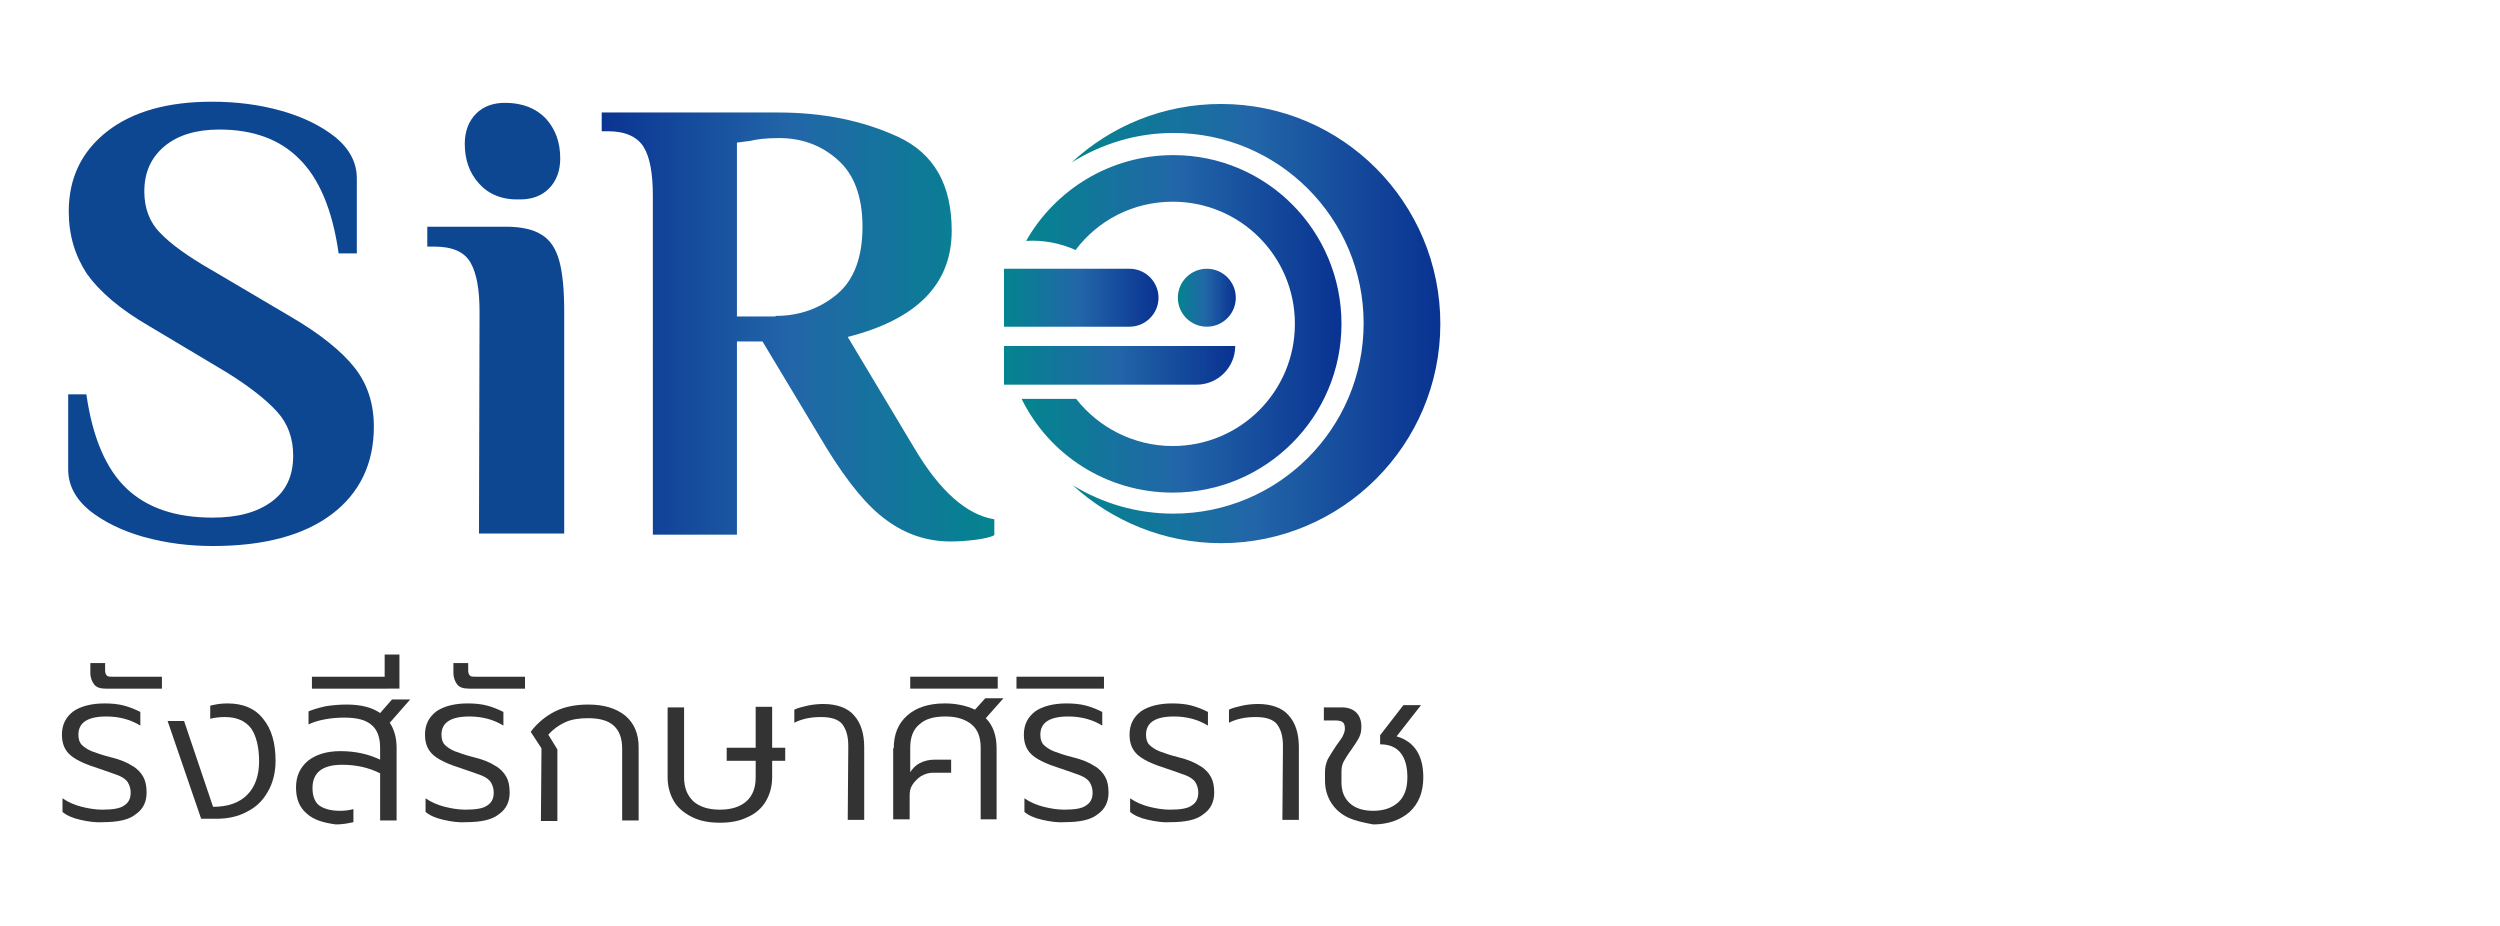
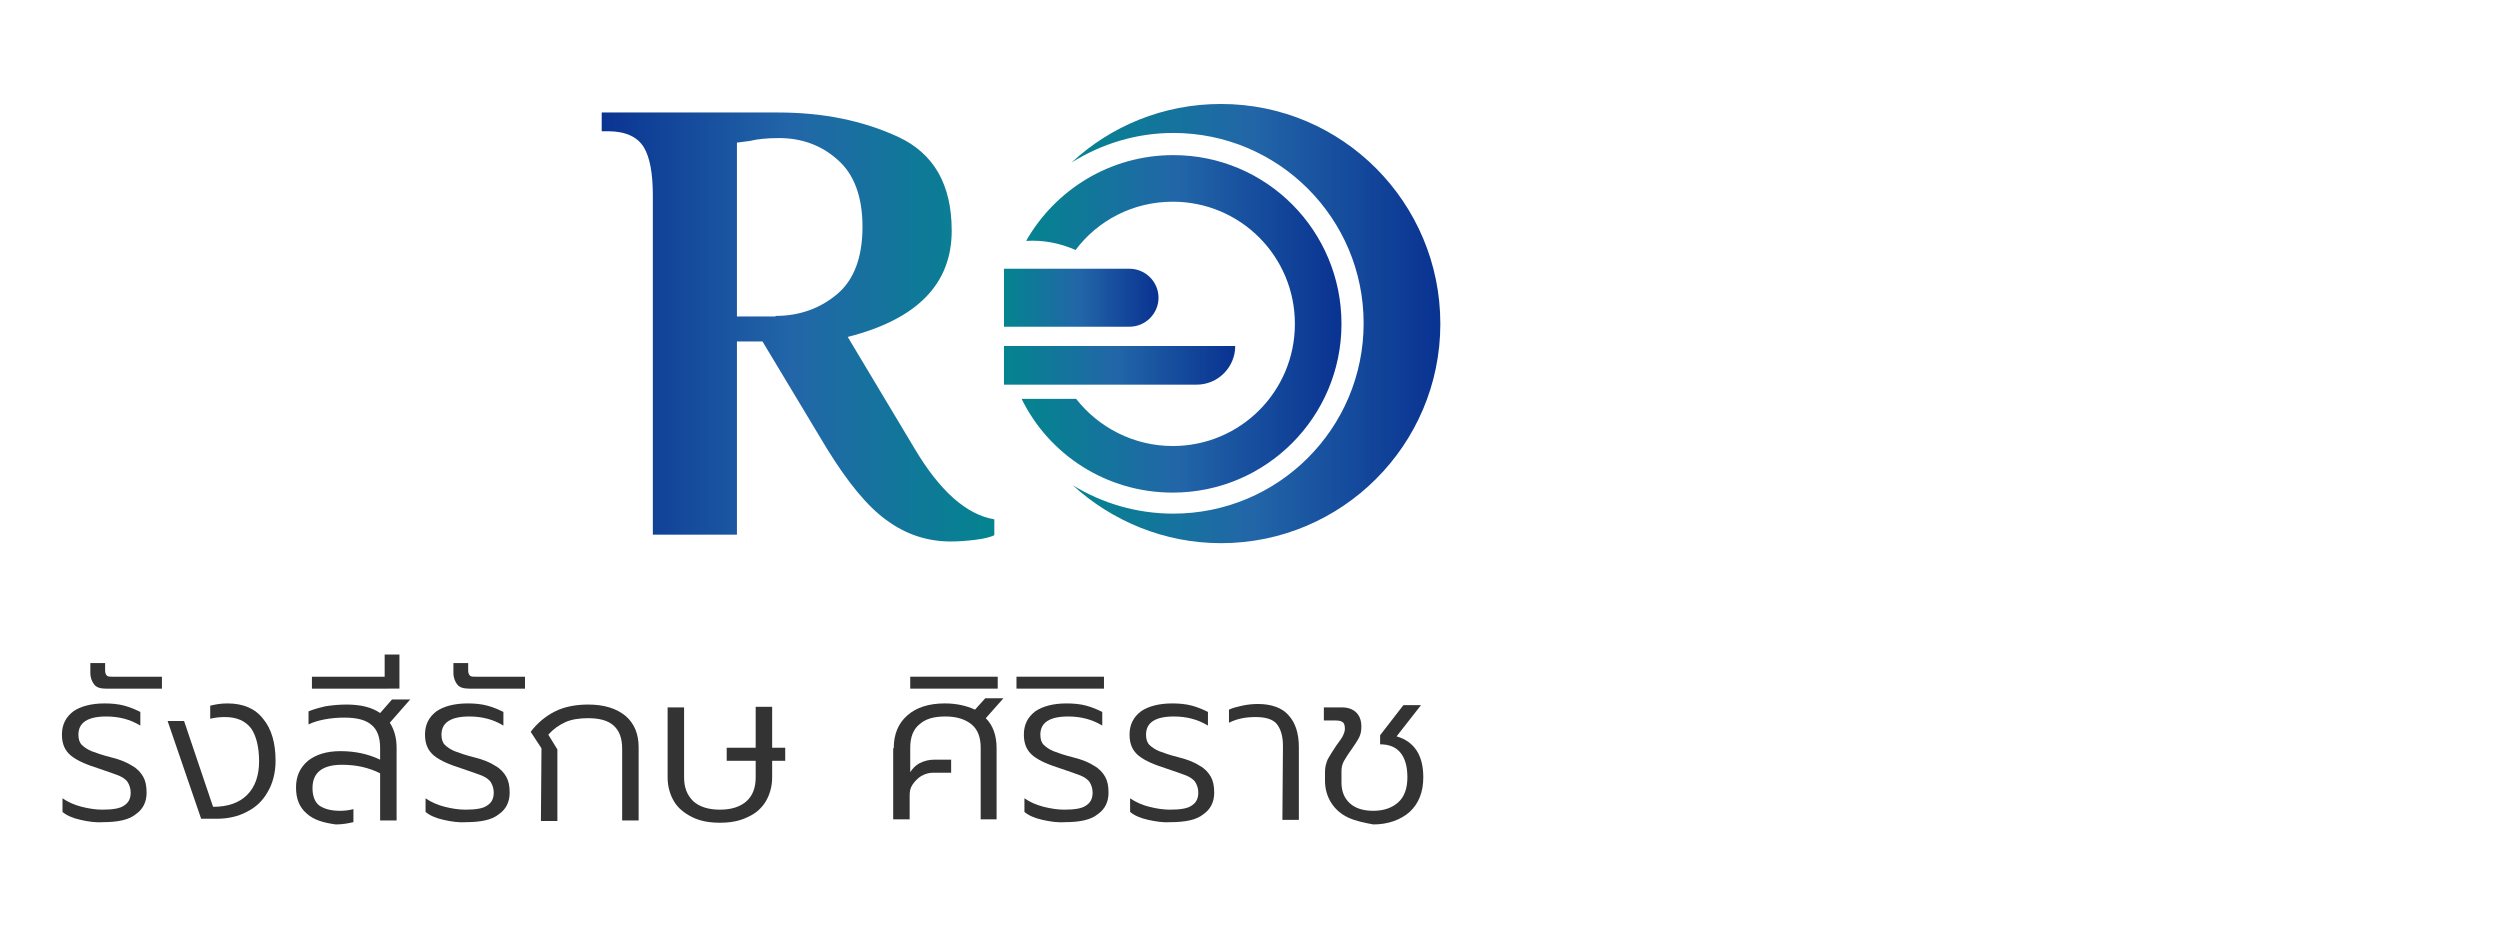
<svg xmlns="http://www.w3.org/2000/svg" version="1.1" id="Layer_1" x="0px" y="0px" viewBox="0 0 440 163" style="enable-background:new 0 0 440 163;" xml:space="preserve">
  <style type="text/css">
	.st0{fill:#0D4691;}
	.st1{fill:url(#SVGID_1_);}
	.st2{fill:url(#SVGID_2_);}
	.st3{fill:url(#SVGID_3_);}
	.st4{fill:url(#SVGID_4_);}
	.st5{fill:url(#SVGID_5_);}
	.st6{fill:url(#SVGID_6_);}
	.st7{fill:#333333;}
</style>
  <g>
-     <path class="st0" d="M25.3,94.5c-3.9-1.1-7.1-2.7-9.6-4.7c-2.5-2.1-3.7-4.5-3.7-7.2V69.4h3.2c1.1,7.7,3.5,13.2,7.1,16.6   s8.6,5.1,15.1,5.1c4.4,0,7.8-0.9,10.4-2.8s3.8-4.6,3.8-8.1c0-3-0.9-5.6-2.8-7.7c-1.9-2.1-4.8-4.4-8.8-6.9l-13.9-8.3   c-5-2.9-8.6-6-10.8-9.1c-2.1-3.2-3.2-6.8-3.2-11c0-5.9,2.3-10.6,6.8-14.1s10.7-5.2,18.4-5.2c4.2,0,8.3,0.5,12.2,1.6   c3.9,1.1,7.1,2.7,9.6,4.7c2.5,2.1,3.7,4.5,3.7,7.2v13.2h-3.2c-1.1-7.8-3.5-13.3-7-16.7c-3.4-3.4-8.1-5.1-14-5.1   c-4.1,0-7.3,1-9.6,2.9c-2.4,2-3.6,4.6-3.6,8c0,2.9,0.9,5.4,2.8,7.3c1.8,1.9,4.8,4.1,9,6.5l13.9,8.2c5.3,3.1,9,6.1,11.3,9   c2.3,2.9,3.4,6.4,3.4,10.4c0,6.5-2.5,11.7-7.4,15.4c-4.9,3.7-11.9,5.6-20.9,5.6C33.3,96.1,29.3,95.6,25.3,94.5z" />
    <linearGradient id="SVGID_1_" gradientUnits="userSpaceOnUse" x1="105.9" y1="106.45" x2="175" y2="106.45" gradientTransform="matrix(1 0 0 -1 0 164)">
      <stop offset="0" style="stop-color:#0A3492" />
      <stop offset="0.486" style="stop-color:#2266A8" />
      <stop offset="1" style="stop-color:#04848F" />
    </linearGradient>
    <path class="st1" d="M156.1,91.6c-3.4-2.4-6.9-6.7-10.6-12.7l-11.3-18.8h-4.5v34h-14.8V34.4c0-3.8-0.5-6.7-1.6-8.5   c-1.1-1.8-3.2-2.8-6.3-2.8h-1.1v-3.3H137c7.8,0,14.8,1.4,21.1,4.3c6.2,2.9,9.4,8.3,9.4,16.5c0,9.4-6.1,15.6-18.3,18.7L161,79   c4.4,7.4,9.1,11.6,14,12.4v2.8c-0.6,0.3-1.7,0.6-3.3,0.8c-1.6,0.2-3,0.3-4.4,0.3C163.3,95.3,159.5,94.1,156.1,91.6z M136.5,55.6   c4.2,0,7.8-1.3,10.8-3.8s4.5-6.5,4.5-11.9c0-5.3-1.5-9.3-4.4-11.8c-2.9-2.6-6.4-3.8-10.3-3.8c-2.2,0-3.9,0.2-5.1,0.5l-2.3,0.3v30.6   h6.8V55.6z" />
    <g>
-       <path class="st0" d="M84.4,54.9c0-3.9-0.5-6.8-1.6-8.7s-3.2-2.8-6.4-2.8h-1.2v-3.5H89c2.8,0,4.9,0.5,6.3,1.4    c1.5,0.9,2.5,2.4,3.1,4.5c0.6,2.1,0.9,5.1,0.9,9v39.1h-15L84.4,54.9L84.4,54.9z" />
-     </g>
+       </g>
  </g>
  <g>
    <linearGradient id="SVGID_2_" gradientUnits="userSpaceOnUse" x1="176.7" y1="99.7" x2="217.4" y2="99.7" gradientTransform="matrix(1 0 0 -1 0 164)">
      <stop offset="0" style="stop-color:#04848F" />
      <stop offset="0.486" style="stop-color:#2266A8" />
      <stop offset="0.983" style="stop-color:#0A3492" />
    </linearGradient>
    <path class="st2" d="M217.4,60.9h-40.7v6.8h33.9C214.4,67.7,217.4,64.6,217.4,60.9z" />
    <linearGradient id="SVGID_3_" gradientUnits="userSpaceOnUse" x1="207.27" y1="111.6" x2="217.47" y2="111.6" gradientTransform="matrix(1 0 0 -1 0 164)">
      <stop offset="0" style="stop-color:#04848F" />
      <stop offset="0.486" style="stop-color:#2266A8" />
      <stop offset="0.983" style="stop-color:#0A3492" />
    </linearGradient>
-     <circle class="st3" cx="212.4" cy="52.4" r="5.1" />
    <linearGradient id="SVGID_4_" gradientUnits="userSpaceOnUse" x1="176.7" y1="111.6" x2="203.856" y2="111.6" gradientTransform="matrix(1 0 0 -1 0 164)">
      <stop offset="0" style="stop-color:#04848F" />
      <stop offset="0.486" style="stop-color:#2266A8" />
      <stop offset="0.983" style="stop-color:#0A3492" />
    </linearGradient>
    <path class="st4" d="M203.9,52.4L203.9,52.4c0-2.8-2.3-5.1-5.1-5.1h-22.1v10.2h22.1C201.6,57.5,203.9,55.2,203.9,52.4z" />
    <g>
      <linearGradient id="SVGID_5_" gradientUnits="userSpaceOnUse" x1="179.918" y1="107" x2="236.218" y2="107" gradientTransform="matrix(1 0 0 -1 0 164)">
        <stop offset="0" style="stop-color:#04848F" />
        <stop offset="0.486" style="stop-color:#2266A8" />
        <stop offset="0.983" style="stop-color:#0A3492" />
      </linearGradient>
      <path class="st5" d="M206.5,27.3c-11.1,0-20.8,6.1-25.9,15.1c3-0.2,6,0.4,8.7,1.6c3.9-5.2,10.1-8.5,17.1-8.5    c11.9,0,21.5,9.6,21.5,21.5s-9.6,21.5-21.5,21.5c-6.9,0-13.1-3.3-17-8.3l0,0l0,0h-9.6l0,0l0,0c4.8,9.8,14.9,16.5,26.6,16.5    c16.4,0,29.7-13.3,29.7-29.7S222.9,27.3,206.5,27.3z" />
      <g>
        <linearGradient id="SVGID_6_" gradientUnits="userSpaceOnUse" x1="188.6" y1="107.05" x2="253.5" y2="107.05" gradientTransform="matrix(1 0 0 -1 0 164)">
          <stop offset="0" style="stop-color:#04848F" />
          <stop offset="0.486" style="stop-color:#2266A8" />
          <stop offset="0.983" style="stop-color:#0A3492" />
        </linearGradient>
        <path class="st6" d="M214.9,18.3c-10.2,0-19.4,3.9-26.3,10.3c5.3-3.3,11.4-5.2,17.9-5.2c18.5,0,33.5,15,33.5,33.5     s-15,33.5-33.5,33.5c-6.4,0-12.5-1.8-17.7-5c6.9,6.3,16.1,10.2,26.1,10.2c21.3,0,38.6-17.3,38.6-38.6S236.3,18.3,214.9,18.3z" />
      </g>
    </g>
  </g>
  <g>
    <path class="st7" d="M14.2,144.3c-1.4-0.3-2.5-0.8-3.2-1.4v-2.4c1,0.7,2.2,1.2,3.4,1.5s2.4,0.5,3.6,0.5c1.8,0,3.1-0.2,3.8-0.7   c0.8-0.5,1.2-1.2,1.2-2.3c0-0.7-0.2-1.3-0.5-1.8c-0.3-0.5-0.9-0.9-1.6-1.2c-0.8-0.3-1.9-0.7-3.4-1.2c-2.2-0.7-3.9-1.4-5-2.3   c-1.1-0.9-1.6-2.1-1.6-3.7c0-1.8,0.7-3.1,2-4.1c1.3-0.9,3.2-1.4,5.5-1.4c1.2,0,2.4,0.1,3.5,0.4s2,0.7,2.8,1.1v2.4   c-1.8-1.1-3.8-1.6-6-1.6c-3.3,0-4.9,1.1-4.9,3.2c0,0.8,0.2,1.4,0.6,1.8c0.4,0.4,1,0.8,1.7,1.1c0.8,0.3,1.9,0.7,3.5,1.1   c1.6,0.4,2.8,0.9,3.7,1.5c0.9,0.5,1.5,1.2,1.9,1.9c0.4,0.7,0.6,1.6,0.6,2.8c0,1.6-0.6,2.9-1.9,3.8c-1.2,1-3.2,1.4-5.8,1.4   C16.9,144.8,15.5,144.6,14.2,144.3z" />
    <path class="st7" d="M16.6,120.5c-0.4-0.5-0.7-1.2-0.7-2.1v-1.7h2.6v1.3c0,0.4,0.1,0.7,0.3,0.9c0.2,0.2,0.5,0.2,1,0.2h8.7v2.1h-9.9   C17.7,121.2,17,121,16.6,120.5z" />
    <path class="st7" d="M29.5,126.9h2.9l5.1,15.1c2.6,0,4.6-0.7,6-2.1c1.4-1.4,2.1-3.4,2.1-5.9s-0.5-4.5-1.4-5.8c-1-1.3-2.5-2-4.6-2   c-0.9,0-1.8,0.1-2.6,0.3v-2.3c0.8-0.2,1.8-0.4,3-0.4c2.8,0,4.9,0.9,6.3,2.7c1.5,1.8,2.2,4.3,2.2,7.4c0,2.1-0.5,4-1.4,5.5   c-0.9,1.6-2.1,2.7-3.7,3.5c-1.5,0.8-3.3,1.2-5.2,1.2h-2.8L29.5,126.9z" />
    <path class="st7" d="M54,143.2c-1.3-1.1-1.9-2.6-1.9-4.6s0.7-3.5,2.1-4.7c1.4-1.1,3.3-1.7,5.7-1.7c2.6,0,4.9,0.5,7,1.5v-2.1   c0-1.8-0.5-3.2-1.5-4c-1-0.9-2.6-1.3-4.8-1.3c-1.2,0-2.3,0.1-3.4,0.3c-1.1,0.2-2.1,0.5-2.9,0.9v-2.3c0.7-0.3,1.7-0.6,3-0.9   c1.3-0.2,2.5-0.3,3.7-0.3c2.5,0,4.5,0.5,5.9,1.5l2.1-2.4h3.2l-3.6,4.1c0.8,1.2,1.2,2.7,1.2,4.4v12.8h-2.9v-8.3   c-2-1-4.2-1.5-6.7-1.5c-3.5,0-5.2,1.4-5.2,4.1c0,1.4,0.4,2.4,1.1,3c0.8,0.6,2,1,3.7,1c0.9,0,1.7-0.1,2.4-0.3v2.3   c-0.9,0.2-1.9,0.4-3.1,0.4C56.9,144.8,55.2,144.3,54,143.2z" />
    <path class="st7" d="M54.9,119.1h12.8v-3.9h2.6v6H54.9V119.1z" />
    <path class="st7" d="M78.1,144.3c-1.4-0.3-2.5-0.8-3.2-1.4v-2.4c1,0.7,2.2,1.2,3.4,1.5c1.2,0.3,2.4,0.5,3.6,0.5   c1.8,0,3.1-0.2,3.8-0.7c0.8-0.5,1.2-1.2,1.2-2.3c0-0.7-0.2-1.3-0.5-1.8s-0.9-0.9-1.6-1.2c-0.8-0.3-1.9-0.7-3.4-1.2   c-2.2-0.7-3.9-1.4-5-2.3c-1.1-0.9-1.6-2.1-1.6-3.7c0-1.8,0.7-3.1,2-4.1c1.3-0.9,3.2-1.4,5.5-1.4c1.2,0,2.4,0.1,3.5,0.4   s2,0.7,2.8,1.1v2.4c-1.8-1.1-3.8-1.6-6-1.6c-3.3,0-4.9,1.1-4.9,3.2c0,0.8,0.2,1.4,0.6,1.8c0.4,0.4,1,0.8,1.7,1.1   c0.8,0.3,1.9,0.7,3.5,1.1c1.6,0.4,2.8,0.9,3.7,1.5c0.9,0.5,1.5,1.2,1.9,1.9c0.4,0.7,0.6,1.6,0.6,2.8c0,1.6-0.6,2.9-1.9,3.8   c-1.2,1-3.2,1.4-5.8,1.4C80.8,144.8,79.4,144.6,78.1,144.3z" />
    <path class="st7" d="M80.5,120.5c-0.4-0.5-0.7-1.2-0.7-2.1v-1.7h2.6v1.3c0,0.4,0.1,0.7,0.3,0.9c0.2,0.2,0.5,0.2,1,0.2h8.7v2.1h-9.8   C81.6,121.2,80.9,121,80.5,120.5z" />
    <path class="st7" d="M95.3,131.7l-1.9-2.9c1.2-1.6,2.7-2.8,4.3-3.6c1.6-0.8,3.6-1.2,5.8-1.2c2.9,0,5,0.7,6.6,2   c1.5,1.3,2.3,3.1,2.3,5.5v12.9h-2.9v-12.6c0-1.9-0.5-3.2-1.5-4.1s-2.5-1.3-4.5-1.3c-1.5,0-2.9,0.2-4,0.7s-2.1,1.2-3,2.2l1.6,2.6   v12.6h-2.9L95.3,131.7L95.3,131.7z" />
    <path class="st7" d="M121.8,143.8c-1.4-0.7-2.5-1.6-3.2-2.8s-1.1-2.6-1.1-4.2v-12.3h2.9v12.3c0,1.8,0.5,3.1,1.6,4.2   c1.1,1,2.7,1.5,4.7,1.5c2,0,3.6-0.5,4.7-1.5c1.1-1,1.6-2.4,1.6-4.2v-2.9h-5.1v-2.3h5.1v-7.2h2.9v7.2h2.3v2.3h-2.3v2.9   c0,1.6-0.4,3-1.1,4.2c-0.7,1.2-1.8,2.2-3.2,2.8c-1.4,0.7-3,1-4.9,1S123.2,144.5,121.8,143.8z" />
-     <path class="st7" d="M149.3,131.3c0-1.8-0.4-3-1.1-3.9c-0.7-0.8-1.9-1.2-3.7-1.2s-3.3,0.3-4.7,1v-2.3c0.6-0.3,1.4-0.5,2.3-0.7   c0.9-0.2,1.9-0.3,2.8-0.3c2.4,0,4.3,0.7,5.4,2c1.2,1.3,1.8,3.2,1.8,5.6v12.8h-2.9L149.3,131.3L149.3,131.3z" />
    <path class="st7" d="M157.3,131.7c0-2.5,0.8-4.4,2.4-5.8c1.6-1.4,3.8-2.1,6.6-2.1c2,0,3.8,0.4,5.3,1.1l1.8-2h3.2l-3.1,3.5   c1.3,1.3,1.9,3.1,1.9,5.3v12.5h-2.8v-12.6c0-1.8-0.5-3.2-1.6-4.1s-2.6-1.4-4.6-1.4s-3.5,0.4-4.6,1.4c-1.1,0.9-1.6,2.3-1.6,4.1v4.3   c0.4-0.6,0.9-1.2,1.7-1.6c0.8-0.4,1.6-0.6,2.6-0.6h2.9v2.3h-3.2c-0.7,0-1.4,0.2-2.1,0.6c-0.6,0.4-1.1,0.9-1.5,1.5   c-0.4,0.6-0.5,1.2-0.5,1.9v4.2h-2.9v-12.5H157.3z" />
    <path class="st7" d="M160.2,119.1h15.4v2.1h-15.4V119.1z" />
    <path class="st7" d="M183.5,144.3c-1.4-0.3-2.5-0.8-3.2-1.4v-2.4c1,0.7,2.2,1.2,3.4,1.5s2.4,0.5,3.6,0.5c1.8,0,3.1-0.2,3.8-0.7   c0.8-0.5,1.2-1.2,1.2-2.3c0-0.7-0.2-1.3-0.5-1.8s-0.9-0.9-1.6-1.2c-0.8-0.3-1.9-0.7-3.4-1.2c-2.2-0.7-3.9-1.4-5-2.3   c-1.1-0.9-1.6-2.1-1.6-3.7c0-1.8,0.7-3.1,2-4.1c1.3-0.9,3.2-1.4,5.5-1.4c1.2,0,2.4,0.1,3.5,0.4s2,0.7,2.8,1.1v2.4   c-1.8-1.1-3.8-1.6-6-1.6c-3.3,0-4.9,1.1-4.9,3.2c0,0.8,0.2,1.4,0.6,1.8c0.4,0.4,1,0.8,1.7,1.1c0.8,0.3,1.9,0.7,3.5,1.1   c1.6,0.4,2.8,0.9,3.7,1.5c0.9,0.5,1.5,1.2,1.9,1.9c0.4,0.7,0.6,1.6,0.6,2.8c0,1.6-0.6,2.9-1.9,3.8c-1.2,1-3.2,1.4-5.8,1.4   C186.2,144.8,184.8,144.6,183.5,144.3z" />
    <path class="st7" d="M178.9,119.1h15.4v2.1h-15.4V119.1z" />
    <path class="st7" d="M202.1,144.3c-1.4-0.3-2.5-0.8-3.2-1.4v-2.4c1,0.7,2.2,1.2,3.4,1.5s2.4,0.5,3.6,0.5c1.8,0,3.1-0.2,3.8-0.7   c0.8-0.5,1.2-1.2,1.2-2.3c0-0.7-0.2-1.3-0.5-1.8s-0.9-0.9-1.6-1.2c-0.8-0.3-1.9-0.7-3.4-1.2c-2.2-0.7-3.9-1.4-5-2.3   c-1.1-0.9-1.6-2.1-1.6-3.7c0-1.8,0.7-3.1,2-4.1c1.3-0.9,3.2-1.4,5.5-1.4c1.2,0,2.4,0.1,3.5,0.4s2,0.7,2.8,1.1v2.4   c-1.8-1.1-3.8-1.6-6-1.6c-3.3,0-4.9,1.1-4.9,3.2c0,0.8,0.2,1.4,0.6,1.8c0.4,0.4,1,0.8,1.7,1.1c0.8,0.3,1.9,0.7,3.5,1.1   c1.6,0.4,2.8,0.9,3.7,1.5c0.9,0.5,1.5,1.2,1.9,1.9c0.4,0.7,0.6,1.6,0.6,2.8c0,1.6-0.6,2.9-1.9,3.8c-1.2,1-3.2,1.4-5.8,1.4   C204.8,144.8,203.5,144.6,202.1,144.3z" />
    <path class="st7" d="M225.8,131.3c0-1.8-0.4-3-1.1-3.9c-0.7-0.8-1.9-1.2-3.7-1.2s-3.3,0.3-4.7,1v-2.3c0.6-0.3,1.4-0.5,2.3-0.7   c0.9-0.2,1.9-0.3,2.8-0.3c2.4,0,4.3,0.7,5.4,2c1.2,1.3,1.8,3.2,1.8,5.6v12.8h-2.9L225.8,131.3L225.8,131.3z" />
    <path class="st7" d="M237.3,143.9c-1.3-0.6-2.3-1.5-3-2.6c-0.7-1.1-1.1-2.4-1.1-3.9v-1.6c0-0.8,0.2-1.5,0.5-2.2   c0.4-0.7,0.9-1.5,1.5-2.4c0.5-0.7,0.9-1.2,1.1-1.6c0.2-0.4,0.4-0.9,0.4-1.3c0-0.6-0.1-1-0.4-1.2c-0.2-0.2-0.7-0.3-1.3-0.3h-2v-2.3   h3.2c1,0,1.9,0.3,2.5,0.9s0.9,1.4,0.9,2.5c0,0.7-0.1,1.3-0.4,1.9c-0.3,0.6-0.8,1.3-1.4,2.2c-0.6,0.8-1,1.5-1.3,2   c-0.3,0.6-0.4,1.1-0.4,1.8v1.9c0,1.6,0.5,2.8,1.5,3.7s2.4,1.3,4.1,1.3c1.8,0,3.3-0.5,4.4-1.5c1.1-1,1.6-2.5,1.6-4.4   c0-1.9-0.4-3.3-1.2-4.3s-2-1.5-3.6-1.5v-1.6l4.1-5.3h3.1l-4.3,5.5c3.1,0.9,4.7,3.3,4.7,7.2c0,2.6-0.8,4.6-2.4,6.1   c-1.6,1.4-3.8,2.2-6.4,2.2C240.1,144.8,238.6,144.5,237.3,143.9z" />
  </g>
-   <path class="st0" d="M84.3,32.3c-1.7-1.9-2.5-4.2-2.5-7c0-2.2,0.7-4,2-5.3c1.3-1.3,3-1.9,5.1-1.9c3.1,0,5.5,1,7.2,2.8  c1.7,1.9,2.5,4.2,2.5,7c0,2.2-0.7,4-2,5.3c-1.3,1.3-3,1.9-5.1,1.9C88.4,35.2,86,34.2,84.3,32.3z" />
</svg>